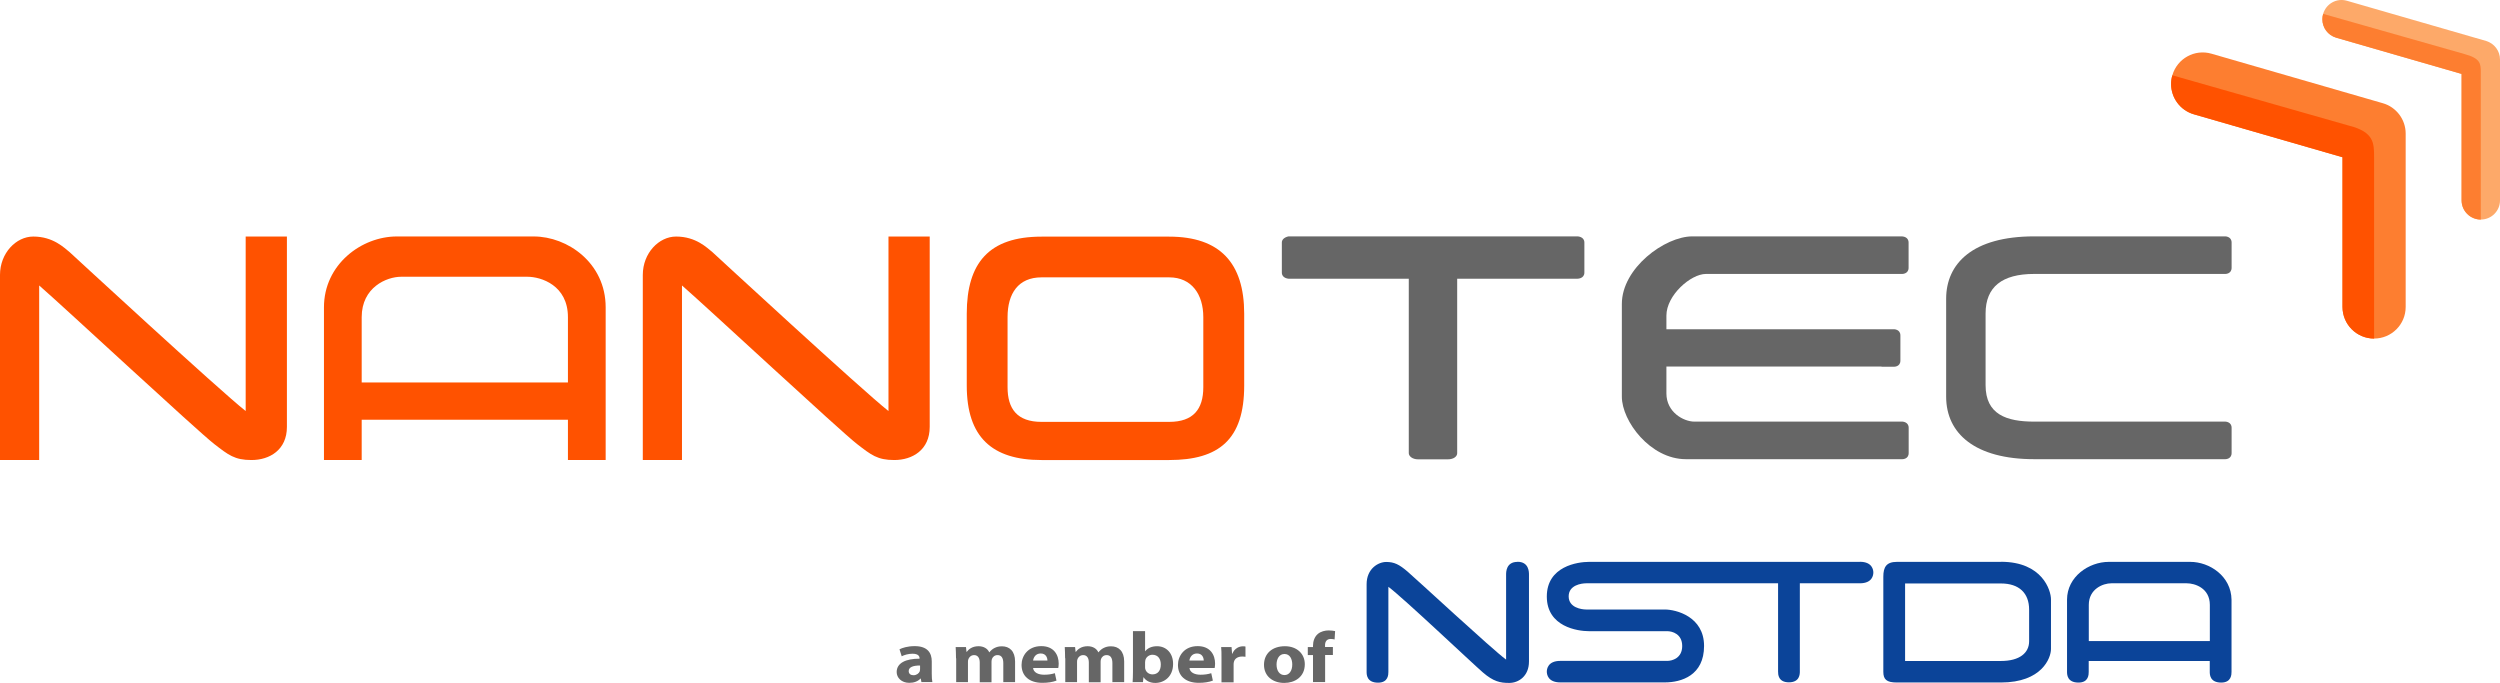
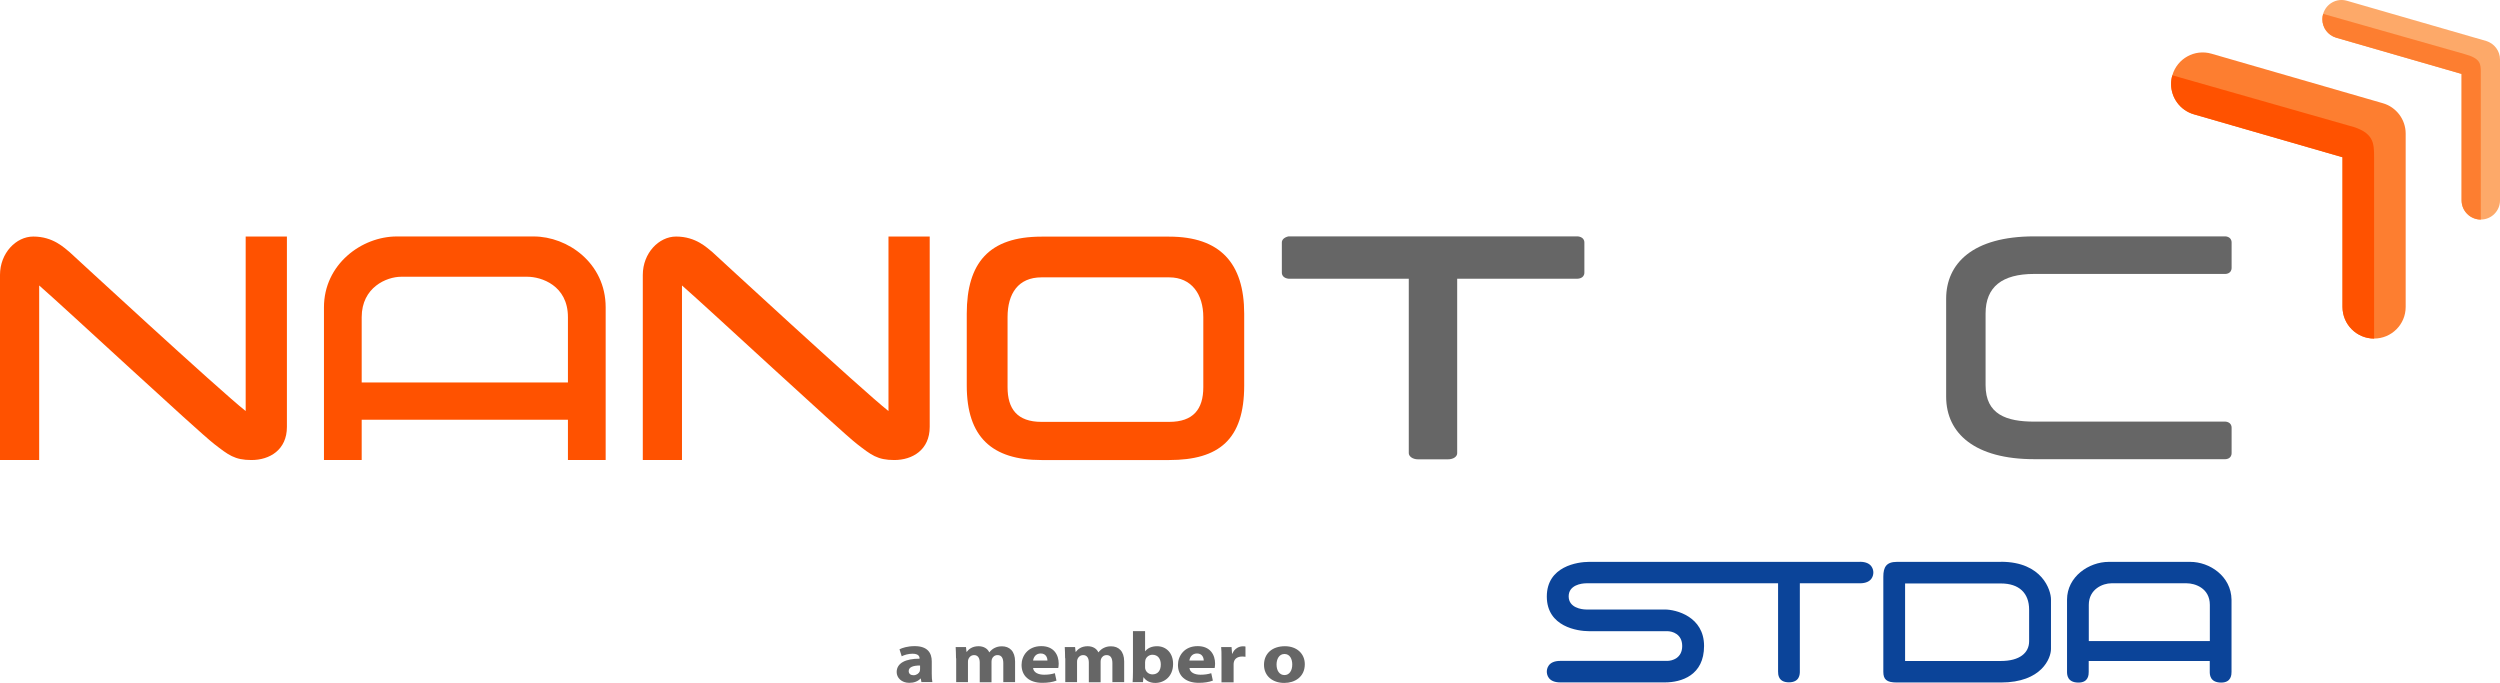
<svg xmlns="http://www.w3.org/2000/svg" id="b" width="292.86" height="80" viewBox="0 0 292.86 80">
  <defs>
    <style>.d{fill:#fda969;}.e{fill:#ff5200;}.f{fill:#666;}.g{fill:#0b4499;}.h{fill:#fd7e30;}</style>
  </defs>
  <g id="c">
    <path class="h" d="M254.48,8.81c-.1.34-.15.69-.15,1.03,0,1.6,1.05,3.08,2.67,3.55,0,0,13.39,3.87,17.41,5.03v17.54c0,2.04,1.66,3.7,3.7,3.7s3.7-1.65,3.7-3.7V15.64c0-1.64-1.1-3.1-2.68-3.55l-20.07-5.8c-1.96-.57-4.01.56-4.58,2.52Z" />
    <path class="e" d="M254.48,8.81c-.1.34-.15.69-.15,1.03,0,1.6,1.05,3.08,2.67,3.55,0,0,13.39,3.87,17.41,5.03v17.54c0,2.04,1.66,3.7,3.7,3.7v-21.23c0-1.65,0-2.96-2.9-3.7l-20.73-5.91Z" />
    <path class="d" d="M272.14,1.63c-.06.21-.09.42-.09.63,0,.98.64,1.87,1.63,2.16,0,0,12.04,3.48,14.68,4.24v14.81c0,1.24,1.01,2.25,2.25,2.25s2.25-1,2.25-2.25V6.97c0-1-.66-1.88-1.62-2.17L274.93.09c-1.2-.35-2.44.34-2.79,1.54Z" />
    <path class="h" d="M272.14,1.63c-.06.21-.09.42-.09.63,0,.98.64,1.87,1.63,2.16,0,0,12.04,3.48,14.68,4.24v14.81c0,1.24,1.01,2.25,2.25,2.25V8.49c0-1,0-1.64-1.91-2.16l-16.57-4.71Z" />
    <path class="e" d="M104.08,27.7v20.45c-2.99-2.34-20.63-18.62-20.63-18.62-.62-.49-1.91-1.82-4.25-1.82-2.01,0-3.9,1.93-3.9,4.5v21.68h4.59v-20.45c2.99,2.6,18.49,17.01,20.5,18.57,1.67,1.29,2.39,1.88,4.37,1.88,2.13,0,4.15-1.19,4.15-3.88v-22.3h-4.82Z" />
    <path class="e" d="M28.78,27.7v20.45c-2.99-2.34-20.63-18.62-20.63-18.62-.62-.49-1.91-1.82-4.25-1.82-2.01,0-3.9,1.93-3.9,4.5v21.68h4.59v-20.45c2.99,2.6,18.49,17.01,20.5,18.57,1.67,1.29,2.39,1.88,4.37,1.88,2.13,0,4.15-1.19,4.15-3.88v-22.3h-4.82Z" />
    <path class="e" d="M136.96,27.72h-14.95c-6.15,0-8.76,3.07-8.76,9.03v8.42c0,6.02,2.95,8.72,8.76,8.72h14.95c5.84,0,8.79-2.41,8.79-8.72v-8.42c0-5.95-2.85-9.03-8.79-9.03ZM118.03,37.15c0-2.76,1.25-4.66,3.98-4.66h14.95c2.64,0,4,2,4,4.66v8.21c0,2.57-1.17,4.06-4,4.06h-14.95c-2.87,0-3.98-1.54-3.98-4.06v-8.21Z" />
    <path class="e" d="M62.53,27.7h-16.05c-4.11,0-8.53,3.26-8.53,8.3v17.89h4.42v-4.72h24.16v4.72h4.42v-17.89c0-5.19-4.46-8.3-8.43-8.3ZM66.53,37.15v7.65h-24.16v-7.65c0-3.5,2.93-4.73,4.62-4.73h14.79c1.62,0,4.75,1.01,4.75,4.73Z" />
-     <path class="f" d="M222.87,27.69h-24.62c-3.23,0-8.26,3.72-8.26,7.91v10.87c0,2.86,3.33,7.32,7.5,7.32h25.38s.72,0,.72-.72v-2.96c0-.69-.72-.72-.72-.72h-24.37c-1.29,0-3.29-1.11-3.29-3.3v-3.15h25.2v.02h1.49s.72,0,.72-.71v-2.96c0-.7-.72-.72-.72-.72h-26.69s0,.04,0-1.6c0-2.38,2.85-4.88,4.63-4.88h22.13s.89,0,.89,0c0,0,.72-.01.72-.72v-2.95c0-.7-.72-.72-.72-.72Z" />
    <path class="f" d="M184.8,27.69h-33.85s-.79.13-.79.72v3.52c0,.68.79.72.79.72h14.08v20.44c0,.34.41.72,1.1.72h3.46c.72,0,1.11-.35,1.11-.72v-20.44h14.1s.8,0,.8-.72v-3.52c0-.7-.8-.72-.8-.72Z" />
    <path class="f" d="M260.7,27.69h-22.41c-7.19,0-10.31,3.17-10.31,7.31v11.46c0,4.36,3.43,7.33,10.31,7.33h22.41s.72,0,.72-.72v-2.96c0-.7-.72-.72-.72-.72h-22.41c-3.23,0-5.69-.83-5.69-4.26v-8.41c0-3.12,1.94-4.63,5.69-4.63h22.41s.72,0,.72-.72v-2.96c0-.7-.72-.72-.72-.72Z" />
    <path class="f" d="M109.15,78.91c0,.39.02.77.07.99h-1.28l-.08-.41h-.03c-.3.33-.77.5-1.31.5-.93,0-1.48-.61-1.48-1.26,0-1.07,1.07-1.57,2.68-1.57v-.05c0-.22-.13-.53-.83-.53-.47,0-.96.14-1.26.3l-.26-.82c.32-.16.94-.37,1.78-.37,1.52,0,2,.81,2,1.78v1.44ZM107.78,77.96c-.75,0-1.33.16-1.33.65,0,.33.24.49.56.49.35,0,.64-.21.74-.47.02-.07.03-.14.03-.22v-.45Z" />
    <path class="f" d="M111.99,77.11c0-.51-.02-.94-.04-1.31h1.21l.06.56h.03c.2-.27.61-.66,1.38-.66.6,0,1.06.28,1.25.71h.02c.18-.22.37-.39.6-.5.25-.13.53-.2.87-.2.88,0,1.54.56,1.54,1.78v2.42h-1.38v-2.23c0-.6-.22-.94-.67-.94-.34,0-.56.2-.66.45-.03.09-.05.22-.05.32v2.41h-1.38v-2.31c0-.51-.21-.87-.66-.87-.36,0-.58.25-.66.45-.05.1-.06.22-.06.33v2.39h-1.38v-2.8Z" />
    <path class="f" d="M121.02,78.25c.05.54.63.79,1.29.79.49,0,.88-.06,1.26-.18l.19.87c-.47.18-1.04.26-1.65.26-1.55,0-2.44-.81-2.44-2.1,0-1.04.73-2.2,2.31-2.2,1.48,0,2.04,1.03,2.04,2.05,0,.22-.03.41-.05.51h-2.94ZM122.7,77.38c0-.3-.15-.83-.79-.83-.61,0-.85.5-.89.83h1.68Z" />
    <path class="f" d="M124.77,77.11c0-.51-.02-.94-.04-1.31h1.21l.06.56h.03c.2-.27.61-.66,1.38-.66.6,0,1.06.28,1.25.71h.02c.18-.22.37-.39.6-.5.25-.13.53-.2.87-.2.88,0,1.54.56,1.54,1.78v2.42h-1.38v-2.23c0-.6-.22-.94-.67-.94-.34,0-.56.2-.66.45-.03.09-.05.22-.05.32v2.41h-1.38v-2.31c0-.51-.21-.87-.66-.87-.36,0-.58.25-.66.45-.05.1-.06.22-.06.33v2.39h-1.38v-2.8Z" />
    <path class="f" d="M132.72,73.93h1.42v2.35h.02c.27-.35.75-.58,1.38-.58,1.09,0,1.89.82,1.88,2.08,0,1.48-1.04,2.22-2.08,2.22-.53,0-1.06-.18-1.37-.66h-.02l-.06.57h-1.21c.02-.27.04-.77.04-1.23v-4.75ZM134.14,78.16c0,.08,0,.16.03.23.09.34.42.61.83.61.61,0,.98-.42.98-1.16,0-.64-.32-1.14-.98-1.14-.38,0-.74.26-.83.63-.02.08-.03.15-.03.24v.61Z" />
    <path class="f" d="M139.34,78.25c.05.54.63.79,1.29.79.49,0,.88-.06,1.26-.18l.19.87c-.47.18-1.04.26-1.65.26-1.55,0-2.44-.81-2.44-2.1,0-1.04.73-2.2,2.31-2.2,1.48,0,2.04,1.03,2.04,2.05,0,.22-.03.41-.05.51h-2.94ZM141.01,77.38c0-.3-.15-.83-.79-.83-.61,0-.85.5-.89.83h1.68Z" />
    <path class="f" d="M143.09,77.15c0-.61,0-1-.04-1.35h1.22l.06.77h.04c.23-.61.79-.86,1.23-.86.13,0,.2,0,.3.03v1.2c-.12-.02-.23-.03-.39-.03-.52,0-.88.24-.97.65-.02.08-.03.18-.03.29v2.08h-1.42v-2.76Z" />
    <path class="f" d="M150.44,80c-1.34,0-2.37-.79-2.37-2.12s.97-2.18,2.45-2.18c1.39,0,2.33.87,2.33,2.11,0,1.5-1.19,2.19-2.4,2.19h0ZM150.47,79.08c.56,0,.91-.5.91-1.24,0-.61-.26-1.23-.91-1.23s-.93.62-.93,1.24c0,.7.33,1.23.93,1.23h0Z" />
-     <path class="f" d="M153.81,79.91v-3.17h-.61v-.94h.61v-.16c0-.5.17-1.04.57-1.38.36-.3.85-.41,1.27-.41.31,0,.55.04.75.08l-.06.98c-.12-.03-.27-.06-.46-.06-.47,0-.66.33-.66.73v.21h.92v.94h-.91v3.17h-1.42Z" />
-     <path class="g" d="M177.77,65.82c-1.35,0-1.34,1.21-1.34,1.51v9.94c-1.66-1.22-10.54-9.46-11.53-10.3-.99-.85-1.58-1.14-2.51-1.14s-2.3.78-2.3,2.61v10.26c0,.3,0,1.27,1.34,1.27,1.21,0,1.21-.97,1.21-1.27q0-9,0-8.87v-1.09c1.66,1.22,9.86,8.99,11.08,10.04,1.22,1.05,2.02,1.23,3.09,1.22,1.07,0,2.3-.78,2.3-2.51v-10.17c0-.3,0-1.51-1.34-1.51Z" />
    <path class="g" d="M217.87,65.82h-31.73c-1.32,0-4.94.51-4.94,4.06s3.62,4.06,4.94,4.06h9.17c.58,0,1.75.32,1.75,1.74s-1.17,1.74-1.75,1.74h-12.53c-1.47,0-1.58.97-1.58,1.26s.11,1.26,1.58,1.26h12.24c1.96,0,4.6-.83,4.6-4.27s-3.28-4.27-4.6-4.27h-9.2c-.57,0-2.06-.22-2.06-1.54s1.49-1.53,2.06-1.53h22.47v10.34c0,.3,0,1.26,1.27,1.26s1.28-.97,1.28-1.26v-10.34h7.03c1.47,0,1.58-.97,1.58-1.26s-.11-1.26-1.58-1.26Z" />
    <path class="g" d="M234.4,65.82h-12.2c-1.23,0-1.58.62-1.58,1.74v11.13c0,.89.36,1.26,1.58,1.26h12.2c4.78,0,5.86-2.86,5.86-3.92v-5.82c0-1.04-1-4.4-5.86-4.4ZM237.7,71.42v3.7c0,1.36-1.11,2.31-3.3,2.31h-11.23v-9.08h11.23c2.11,0,3.3,1.11,3.3,3.07Z" />
    <path class="g" d="M256.59,65.82h-9.56c-2.34,0-4.89,1.74-4.89,4.43v8.44c0,.3,0,1.27,1.34,1.27,1.21,0,1.2-.97,1.2-1.27v-1.26h14.18v1.26c0,.3,0,1.27,1.34,1.27,1.21,0,1.21-.97,1.21-1.27v-8.44c-.04-2.77-2.58-4.43-4.83-4.43ZM258.87,75.1h-14.18v-4.24c0-1.87,1.67-2.53,2.63-2.53h8.85c.92,0,2.7.54,2.7,2.53v4.24Z" />
  </g>
</svg>